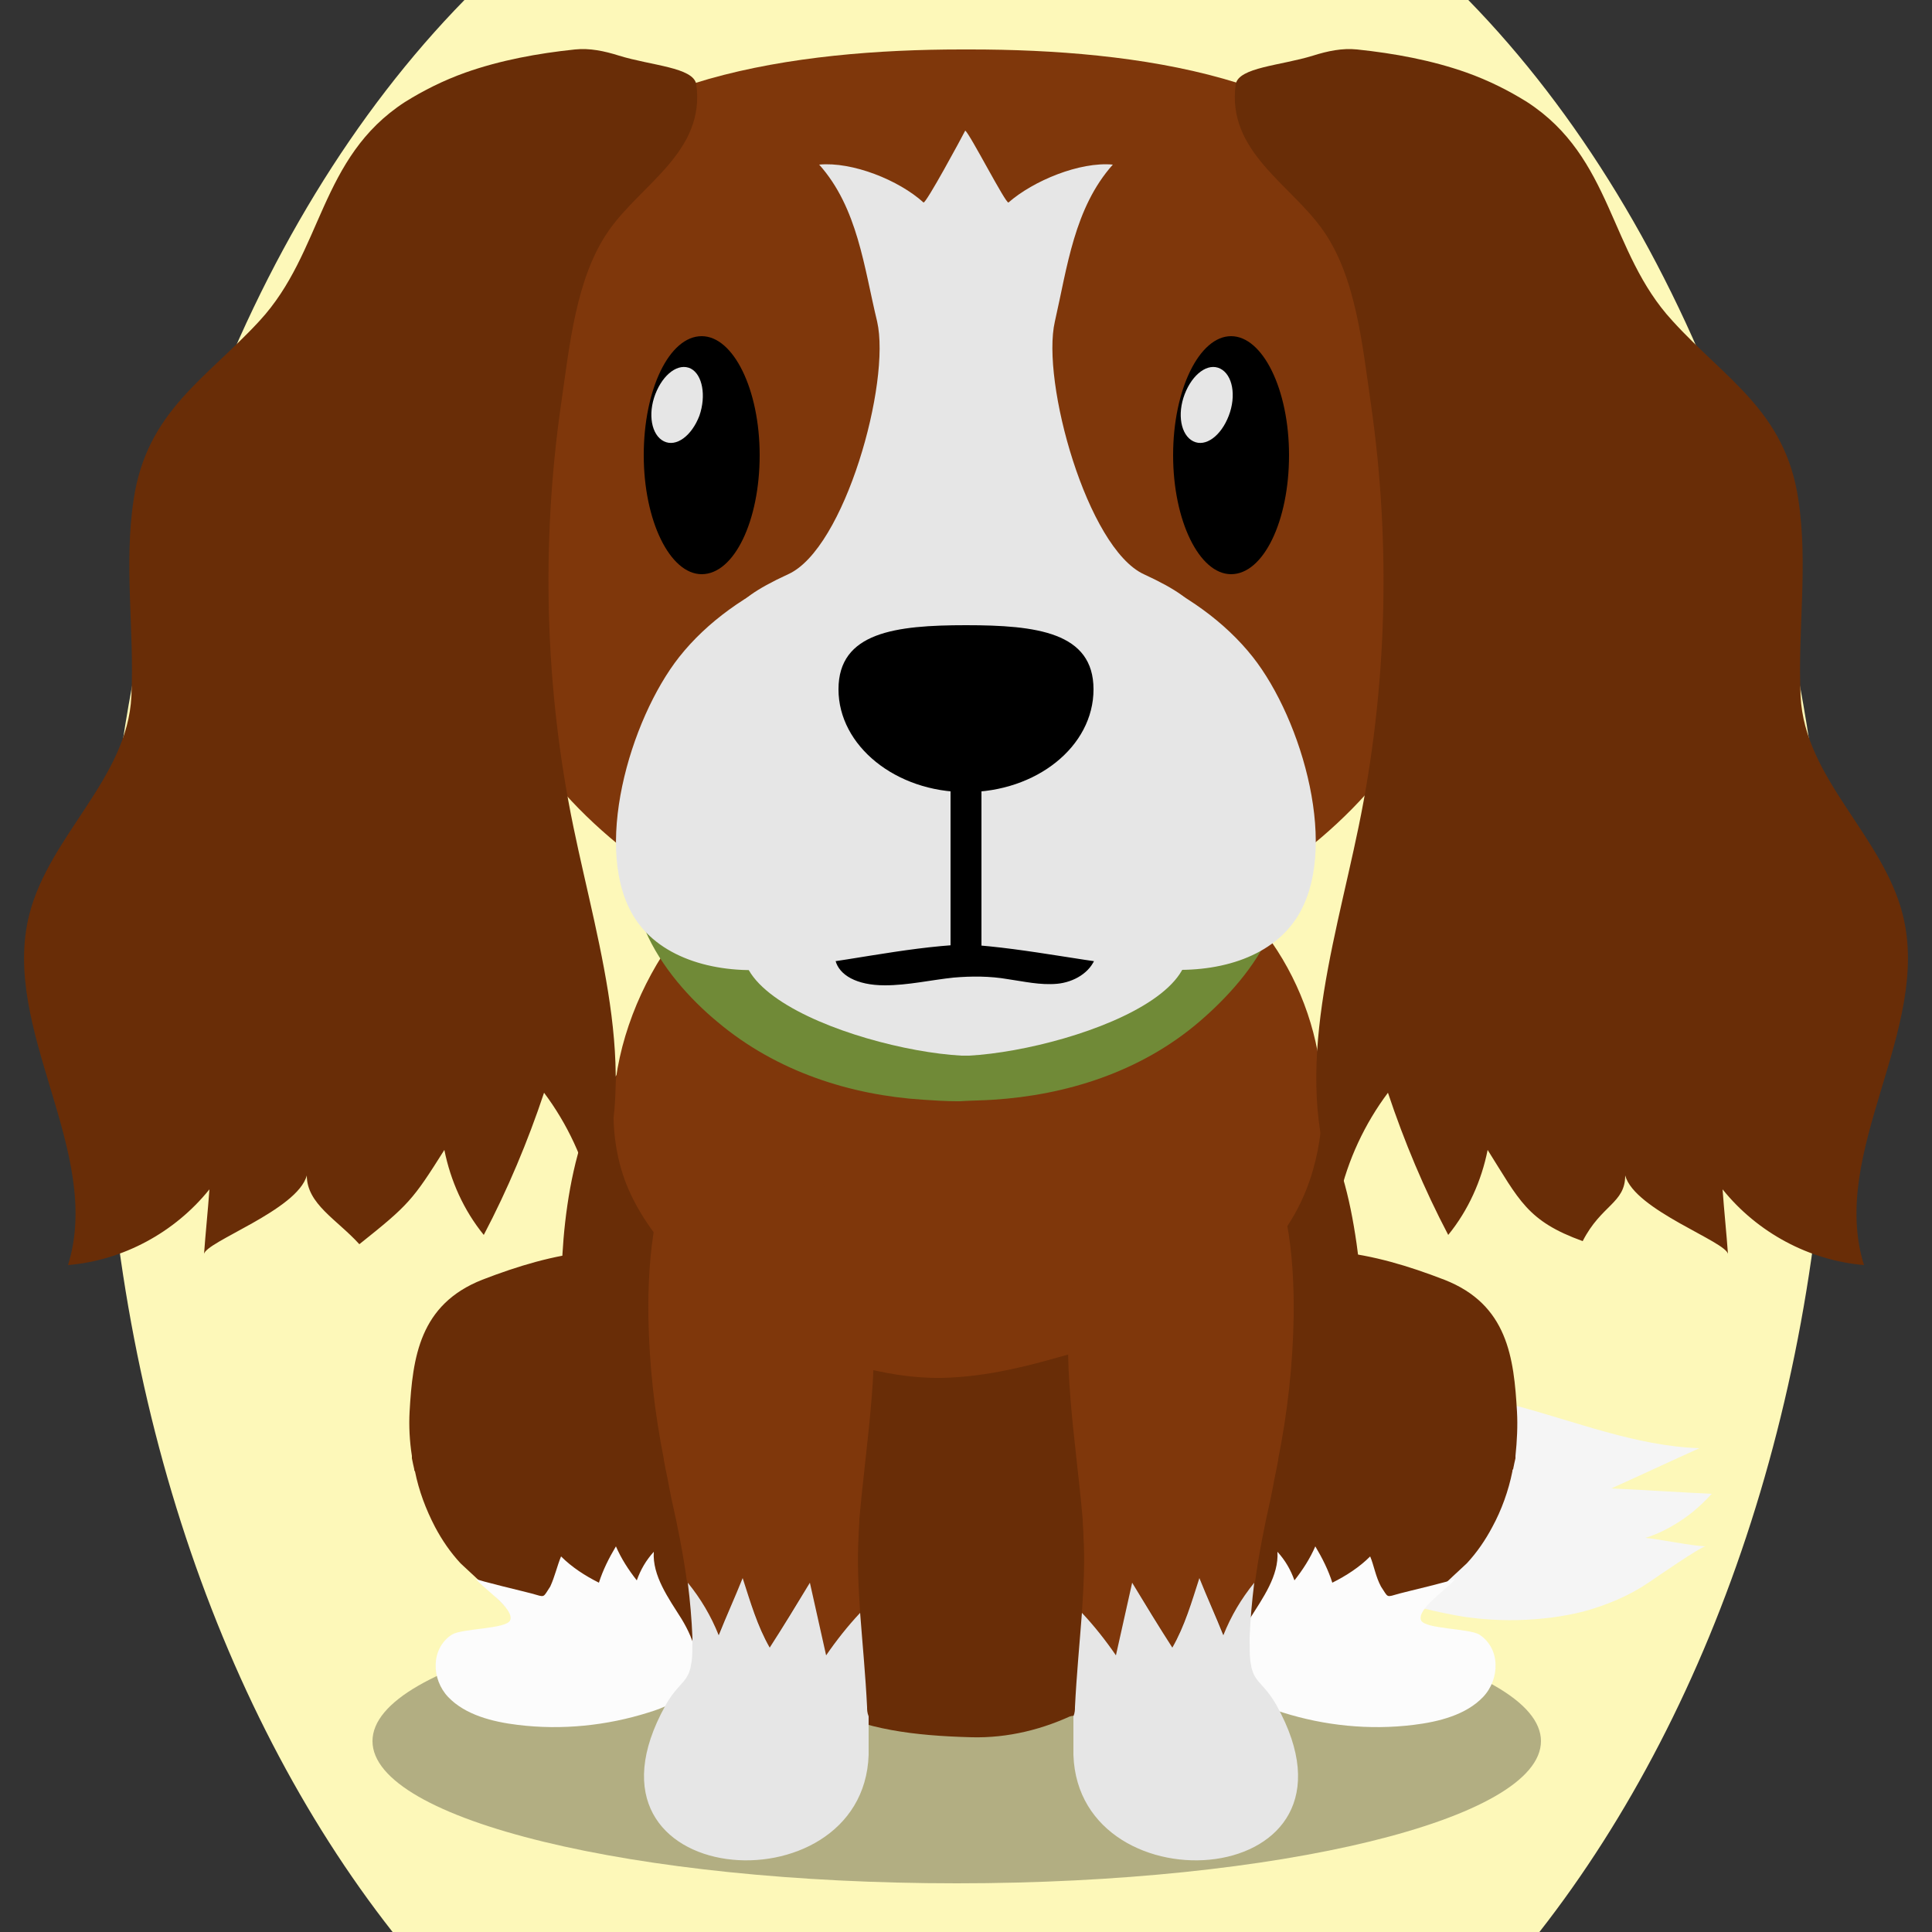
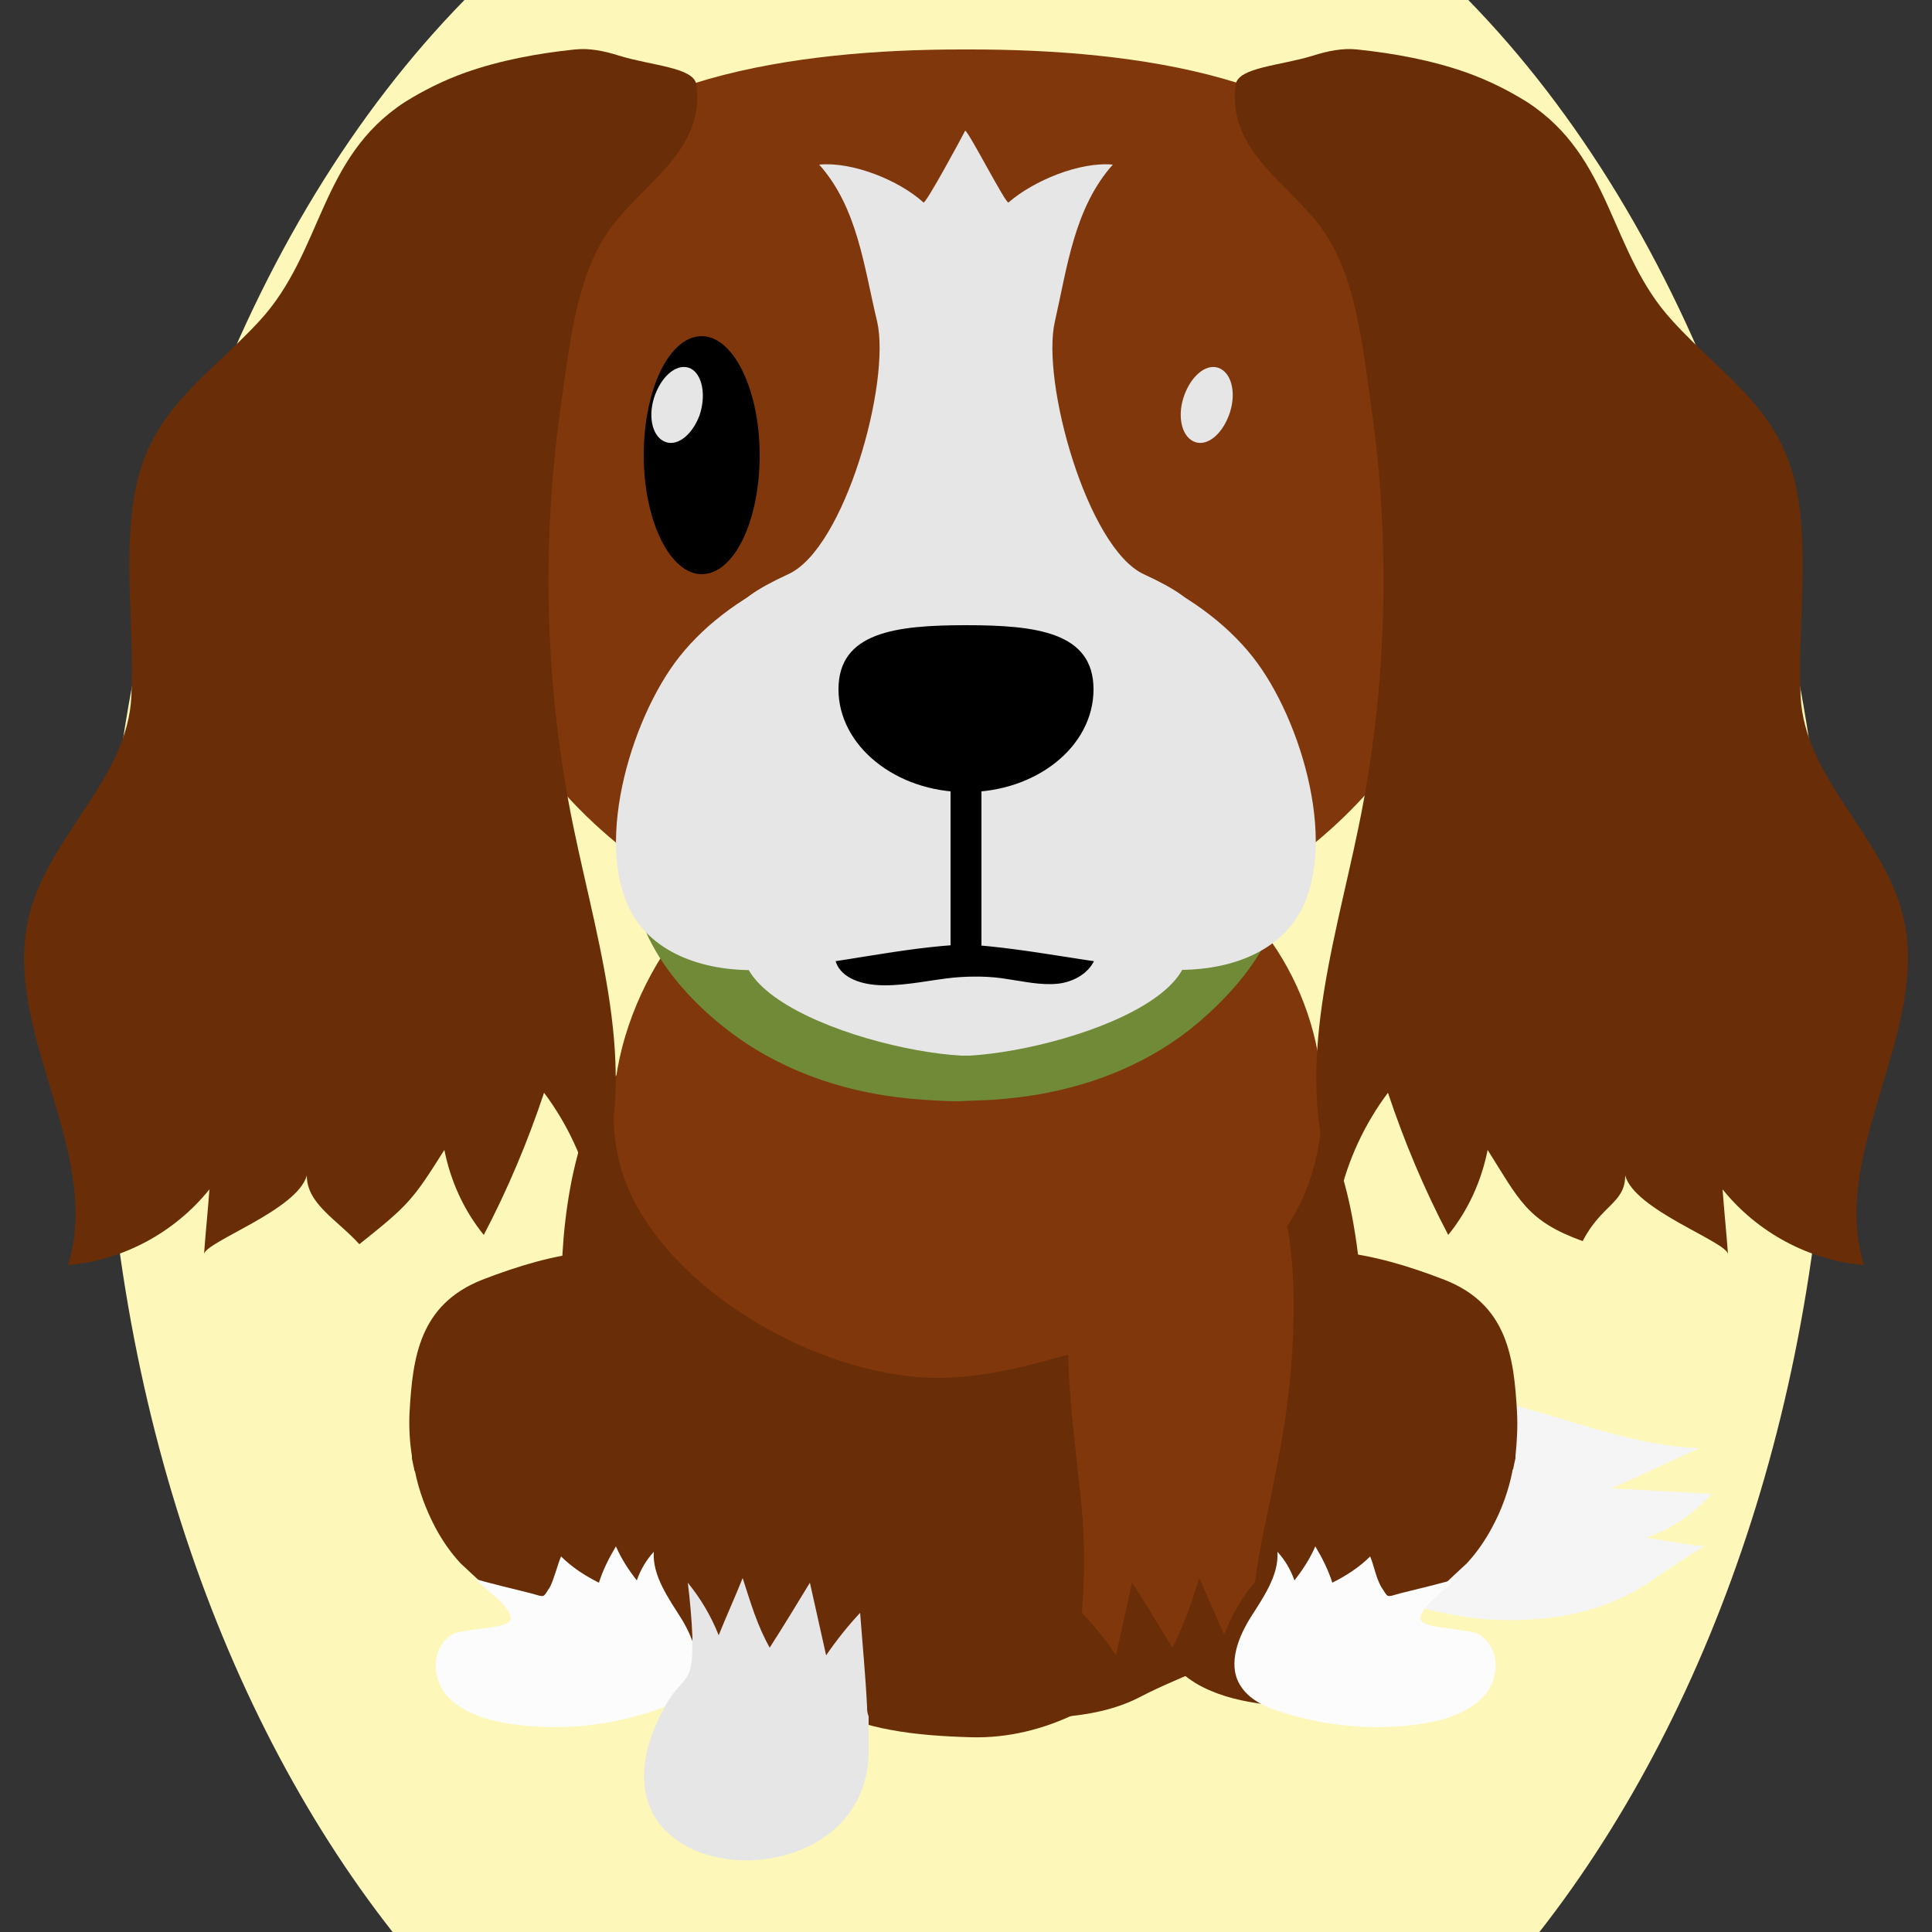
<svg xmlns="http://www.w3.org/2000/svg" version="1.1" id="Ebene_1" x="0px" y="0px" viewBox="0 0 250 250" style="enable-background:new 0 0 250 250;" xml:space="preserve">
  <rect x="0" y="0" width="250" height="250" fill="#333333" stroke="none" />
  <style type="text/css">
	.st0{fill:#f5f5f5;}
	.st1{opacity:0.3;}
	.st2{fill:#692d07;}
	.st3{fill:#7f370b;}
	.st4{fill:#708a37;}
	.st5{fill:#e6e6e6;}
	.st6{fill:#692d07;}
	.st7{fill:#fcfcfc;}

.bgel{fill:#FDF8B9;}</style>
  <path class="bgel" d="M236.7,130.3c0,47.6-14.5,90.3-37.5,119.7H50.8c-23-29.3-37.5-72.1-37.5-119.7C13.3,76.6,31.7,29,60.1,0h129.9  C218.3,29,236.7,76.6,236.7,130.3z" />
  <g>
    <path class="st0" d="M217.9,196.5c1.3-0.9,2.5-2,3.6-3.2c-4.3-0.2-8.6-0.5-13-0.7c3.8-1.7,7.6-3.5,11.4-5.2   c-8.3-0.3-16.1-3.5-24.1-5.6c-6-1.5-12.5-2.4-18.5-0.8c-5.1,1.4-10.1,2-15.2,3.3c-6.1,1.6-17.3,9.2-6.7,14.6   c4.8,2.4,10.2,4,15.6,5.5c5.4,1.5,11,3.4,16.7,4.5c5.4,1.1,11.9,1,17.3-0.4c2.9-0.8,5.8-2,8.3-3.7c0.9-0.6,6.8-4.7,7.4-4.7   c-2.1-0.1-5.7-0.9-7.8-1.1C214.6,198.5,216.3,197.6,217.9,196.5z" />
-     <path class="st1" d="M199.4,225.3c0,10.1-33.8,18.4-75.6,18.4c-41.7,0-75.6-8.2-75.6-18.4c0-10.2,33.8-18.4,75.6-18.4   C165.5,206.9,199.4,215.2,199.4,225.3z" />
    <path class="st2" d="M102.3,184.9c-0.9-3.7-2-7.2-3.4-10.5c-0.2-0.5-0.4-0.9-0.6-1.4c0-0.1-0.1-0.2-0.1-0.3   c-0.2-0.4-0.3-0.8-0.4-1.2c-1.3-3.5-2-5.5-7.3-7.6c-9.7-3.8-18.8-1.9-28.1,1.7c-8.1,3.2-9,10-9.4,17.1c-0.1,1.8,0,3.8,0.3,5.7   c0,0.1,0,0.2,0,0.3c0.1,0.5,0.2,1,0.3,1.4c0,0.1,0,0.2,0.1,0.3c0.5,2.5,1.4,4.9,2.6,7.2c0.9,1.7,2,3.3,3.3,4.7   c0.6,0.6,8,7.2,7.2,7.6c-4.1,2.1-10.5,0.3-9.5,6.6c1.1,7.3,12.8,5.6,18.8,4.9c5.7-0.6,11.8-0.5,16.6-2.6c2.3-1,4.4-2.5,6-4.8   C104.4,205.4,104.6,194.7,102.3,184.9z" />
    <path class="st2" d="M196.3,182.7c-0.4-7-1.2-13.9-9.4-17.1c-9.3-3.6-18.4-5.5-28.1-1.7c-5.4,2.1-6.1,4.1-7.3,7.6   c-0.1,0.4-0.3,0.8-0.4,1.2c0,0.1-0.1,0.2-0.1,0.3c-0.2,0.4-0.4,0.9-0.6,1.4c-1.4,3.3-2.6,6.8-3.4,10.5c-2.3,9.8-2.1,20.5,3.7,29.1   c1.6,2.3,3.6,3.8,6,4.8c4.9,2.1,11,2,16.6,2.6c6,0.7,17.7,2.4,18.8-4.9c0.9-6.3-5.4-4.5-9.5-6.6c-0.8-0.4,6.6-7,7.2-7.6   c1.3-1.4,2.4-3,3.3-4.7c1.2-2.2,2.1-4.7,2.6-7.2c0-0.1,0-0.2,0.1-0.3c0.1-0.5,0.2-1,0.3-1.4c0-0.1,0-0.2,0-0.3   C196.3,186.5,196.4,184.5,196.3,182.7z" />
    <path class="st2" d="M119,127.3c-11.7,0-22.5,6.3-33.8,8.6c-9.7,2-12.2,18.7-12.5,28.2c-0.2,5-1.6,11.5,0.2,16.3   c1.2,3.2,2.2,4.8,2.8,8.5c0.8,4.4,1.8,8.8,3.8,12.6c3.3,6.1,5.3,11.8,10.5,16c4.7,3.8,11.8,5.5,17.4,5.1c6.4-0.5,12.8,0.4,19.2,0   c6.9-0.4,14.5,0.3,20.9-3c5.9-3.1,12.4-4.7,17.5-9.7c6-6,9.2-15.2,10.8-24.1c1.2-6.8,1-13.4,0.3-20.3c-1.3-12.4-3.9-23.8-14.8-29.3   c-4.5-2.2-9-5.2-13.9-6C138.1,128.5,128.5,127.3,119,127.3z" />
    <path class="st2" d="M161.1,183.9c1.4,21.7-16.6,41.4-35.4,40.9c-15.1-0.4-24.9-3.3-33.4-19.7c-4.1-8-4.3-17.2-4.7-26.6   c-0.9-24.8,17.1-30.5,32.7-31.5c11.1-0.7,27-1.7,34.5,11.6C158.1,164.6,160.6,176.6,161.1,183.9z" />
    <path class="st3" d="M157.6,114.5c-8.3-6.5-20.8-9.1-31.9-7.2c-11.1-1.9-23.6,0.7-31.9,7.2c-10.7,8.3-18.4,26.8-12.2,40   c6.4,13.6,25.6,24,40.2,23.8c5.1-0.1,10-1.2,14.9-2.6c13.8-3.7,28.9-9.3,33.2-24.3C173.7,138.1,168.3,122.9,157.6,114.5z" />
    <g>
      <path class="st4" d="M164.4,101.5c-1.6-3.9-5.2-8.2-7.5-11.4c-7.6-10.6-20.8-12.6-32.9-11.7c-12.2-0.8-25.3,1.2-32.9,11.7    c-2.3,3.2-5.9,7.5-7.5,11.4c-2.1,5.1-2.2,13.9-0.1,18.9c2,4.7,5.8,8.9,9.3,11.8c7.7,6.5,17.3,9.5,26.6,10.1c1.5,0.1,3,0.2,4.4,0.2    v0c0.1,0,0.1,0,0.2,0c0.1,0,0.1,0,0.2,0v0c1.5-0.1,3-0.1,4.4-0.2c9.2-0.6,18.9-3.5,26.6-10.1c3.5-3,7.3-7.1,9.3-11.8    C166.6,115.5,166.5,106.6,164.4,101.5z" />
      <g>
        <path class="st3" d="M187.5,48.3c-0.7-7.6-1.6-15.5-5.4-22.1c-9.4-16.3-35.2-19.8-56.5-19.8v0c-0.2,0-0.4,0-0.6,0     c-0.2,0-0.4,0-0.6,0v0c-21.3,0-47.1,3.6-56.5,19.8c-3.9,6.7-4.7,14.5-5.4,22.1c0,9.6-1.9,19-1.2,28.6c2.2,28.1,35.2,48.4,63,49.2     v0c0.2,0,0.4,0,0.6,0c0.2,0,0.4,0,0.6,0v0c27.8-0.8,60.9-21,63-49.2C189.4,67.3,187.5,57.9,187.5,48.3z" />
        <path class="st5" d="M145,114c-5.6-2.8-12.6-3.4-19.2-3.1c-0.3,0-0.6,0-0.9,0c-0.3,0-0.6,0-0.9,0c-6.6-0.3-13.6,0.3-19.2,3.1     c-23,11.5,5.5,21.8,19.6,22.6c0.1,0,0.2,0,0.4,0v0c0,0,0,0,0.1,0c0,0,0,0,0.1,0v0c0.1,0,0.2,0,0.4,0     C139.6,135.8,168,125.6,145,114z" />
        <path d="M114.5,127.5c3,0,6-0.7,8.9-1c2.3-0.2,4.7-0.2,7,0.2c2.1,0.3,4.2,0.8,6.4,0.6c2.1-0.2,4.3-1.4,5-3.5     c0.7-2-0.4-4.3-1.9-5.8c-2.4-2.4-5.8-3.6-9.2-3.8c-3.4-0.2-6.8,0.4-10.1,1.1c-3,0.6-6,1.3-8.6,2.9     C105.7,122.1,107.1,127.5,114.5,127.5z" />
        <path class="st5" d="M162.1,85c-7.2-9.1-20.6-14.6-34-15.1c-1,0-2.1,0-3.1,0c-1,0-2,0-3.1,0c-13.5,0.6-26.8,6-34,15.1     c-6.4,8.1-11.4,25.2-5.7,33.9c3.4,5.2,10.6,7.2,17.9,6.5c8.8-0.8,16.5-2.8,24.8-3.2c8.3,0.5,16.4,2.5,25.2,3.2     c7.3,0.6,14.2-1.4,17.6-6.5C173.5,110.2,168.5,93.1,162.1,85z" />
        <path class="st5" d="M148,74.3c-7.3-3.4-13.3-24.9-11.5-32.7c1.6-7,2.5-14.7,7.5-20.3c-4.3-0.4-10.3,2.1-13.5,4.9     c-0.3,0.3-5-8.9-5.6-9.3c-0.4,0.8-5.1,9.5-5.4,9.3c-3.2-2.9-9.2-5.3-13.5-4.9c5,5.6,5.8,13.3,7.5,20.3     c1.8,7.9-4.2,29.4-11.5,32.7c-17.2,7.9,2.3,8.6,9.4,15c3.8,3.4,8.7,3.9,13.3,2.7c0.1,0,0.2-0.1,0.4-0.1c0.1,0,0.2,0.1,0.4,0.1     c4.6,1.2,9.5,0.7,13.3-2.7C145.8,82.9,165.2,82.2,148,74.3z" />
        <path d="M141.5,89.2c0,7.4-7.4,13.3-16.5,13.3s-16.5-6-16.5-13.3c0-7.4,7.4-8.3,16.5-8.3S141.5,81.8,141.5,89.2z" />
        <g>
          <path d="M83.3,58.9c0,8.5,3.4,15.4,7.5,15.4c4.2,0,7.5-6.9,7.5-15.4c0-8.5-3.4-15.4-7.5-15.4C86.6,43.5,83.3,50.4,83.3,58.9z" />
          <path class="st5" d="M90.5,53.8c-1,2.6-3,4.1-4.6,3.3c-1.6-0.8-2.1-3.5-1.1-6.1c1-2.6,3-4.1,4.6-3.3      C90.9,48.5,91.4,51.2,90.5,53.8z" />
        </g>
        <g>
-           <path d="M151.8,58.9c0,8.5,3.4,15.4,7.5,15.4c4.2,0,7.5-6.9,7.5-15.4c0-8.5-3.4-15.4-7.5-15.4C155.2,43.5,151.8,50.4,151.8,58.9      z" />
          <path class="st5" d="M159,53.8c-1,2.6-3,4.1-4.6,3.3c-1.6-0.8-2.1-3.5-1.1-6.1c1-2.6,3-4.1,4.6-3.3      C159.5,48.5,160,51.2,159,53.8z" />
        </g>
        <path d="M125,124.8c-1.1,0-2-0.9-2-2V99.6c0-1.1,0.9-2,2-2c1.1,0,2,0.9,2,2v23.2C127,123.9,126.1,124.8,125,124.8z" />
      </g>
      <g>
        <g>
          <g>
            <path class="st6" d="M60.2,9.4c4.5-1.6,9.4-2.5,14.2-3c1.9-0.2,3.8,0.2,5.7,0.8c4.2,1.3,9.6,1.5,10,3.7       c1.2,8.7-7.1,12.9-11.3,18.9c-4.3,6.1-5.1,15-6.2,22.5c-2.6,18.1-2.1,36.8,1.6,54.7c3.3,16,9,33.1,2.5,48       c-1.1-4.9-3.3-9.6-6.3-13.6c-2.1,6.3-4.7,12.5-7.8,18.4c-2.6-3.2-4.3-7-5.1-11c-4.1,6.5-4.6,7.1-11,12.2       c-2.9-3.2-6.8-5.2-6.8-8.9c-1.2,4.5-13.2,8.6-13.3,10.2c0.2-2.8,0.5-5.6,0.7-8.4c-4.5,5.6-11.2,9.2-18.3,9.8       c4.6-14.7-8.8-30.5-5-45.4c2.6-10.2,12.7-17.6,13.2-28.2c0.4-8.6-1-17,0.3-25.5C19,53.2,26.7,49,33.6,41.5       c8.2-8.9,7.7-21.1,18.8-28.3C54.8,11.7,57.4,10.4,60.2,9.4z" />
          </g>
          <g>
            <path class="st6" d="M189.8,9.4c-4.5-1.6-9.4-2.5-14.2-3c-1.9-0.2-3.8,0.2-5.7,0.8c-4.2,1.3-9.6,1.5-10,3.7       c-1.2,8.7,7.1,12.9,11.3,18.9c4.3,6.1,5.1,15,6.2,22.5c2.6,18.1,2.1,36.8-1.6,54.7c-3.3,16-9,33.1-2.5,48       c1.1-4.9,3.3-9.6,6.3-13.6c2.1,6.3,4.7,12.5,7.8,18.4c2.6-3.2,4.3-7,5.1-11c4.1,6.5,5.1,9.2,12.3,11.8c2.4-4.7,5.5-4.9,5.5-8.5       c1.2,4.5,13.2,8.6,13.3,10.2c-0.2-2.8-0.5-5.6-0.7-8.4c4.5,5.6,11.2,9.2,18.3,9.8c-4.6-14.7,8.8-30.5,5-45.4       c-2.6-10.2-12.7-17.6-13.2-28.2c-0.4-8.6,1-17-0.3-25.5c-1.7-11.4-9.4-15.5-16.3-23.1c-8.2-8.9-7.7-21.1-18.8-28.3       C195.2,11.7,192.6,10.4,189.8,9.4z" />
          </g>
        </g>
      </g>
    </g>
    <path class="st7" d="M72.6,201.4c1.4,1.4,3.1,2.5,4.9,3.4c0.5-1.6,1.3-3.2,2.2-4.7c0.7,1.6,1.6,3,2.7,4.4c0.5-1.4,1.2-2.6,2.2-3.7   c-0.2,3.1,1.9,6,3.6,8.7c1.7,2.8,2.9,6.3,1,8.9c-1.2,1.7-3.3,2.6-5.3,3.2c-5.4,1.7-11.2,2.3-16.9,1.6c-3.3-0.4-6.8-1.3-9-3.6   c-2.2-2.3-2.3-6.3,0.5-8.1c1.4-0.8,6.9-0.7,7.5-1.8c0.7-1.5-3.7-4.3-4.4-5.4c0.1,0.2,6.5,1.7,7.2,1.9c1.8,0.5,1.4,0.6,2.4-0.9   C71.8,204,72.1,202.6,72.6,201.4z" />
    <path class="st7" d="M177.3,201.4c-1.4,1.4-3.1,2.5-4.9,3.4c-0.5-1.6-1.3-3.2-2.2-4.7c-0.7,1.6-1.6,3-2.7,4.4   c-0.5-1.4-1.2-2.6-2.2-3.7c0.2,3.1-1.9,6-3.6,8.7c-1.7,2.8-2.9,6.3-1,8.9c1.2,1.7,3.3,2.6,5.3,3.2c5.4,1.7,11.2,2.3,16.9,1.6   c3.3-0.4,6.8-1.3,9-3.6c2.2-2.3,2.3-6.3-0.5-8.1c-1.4-0.8-6.9-0.7-7.5-1.8c-0.7-1.5,3.7-4.3,4.4-5.4c-0.1,0.2-6.5,1.7-7.2,1.9   c-1.8,0.5-1.4,0.6-2.4-0.9C178,204,177.8,202.6,177.3,201.4z" />
    <g>
-       <path class="st3" d="M96.1,204.2c1,3.1,2,6.1,3.5,9c1.7-2.8,3.4-5.6,5.2-8.4c0.7,3.1,1.4,6.3,2.1,9.4c1.3-2,2.8-3.8,4.4-5.5    c-0.2-3.2-0.4-6.5-0.2-9.9c0-0.7,0.1-1.5,0.1-2.2c0.9-10.4,2.9-21.2,1.3-30.5c-0.7-3.7-1.9-7.2-4-10.3c-1.9-2.8-4.6-5.3-8.2-7.3    c-5.1-2.9-8.7-2.4-11.2,0c-4.4,4.2-5.3,14.2-5.2,21.8c0.1,6.3,0.8,12.5,2,18.5c0,0,0,0,0,0.1c0.2,1.2,0.5,2.4,0.7,3.6    c0.1,0.5,0.2,1,0.3,1.5c0.8,3.5,1.5,7.1,2,10.7c1.7,2,3,4.3,4,6.8C94,209.1,95.1,206.7,96.1,204.2z" />
      <path class="st5" d="M112.2,220.9c-0.2-4.1-0.6-8.2-0.9-12.2c-1.6,1.7-3.1,3.6-4.4,5.5c-0.7-3.1-1.4-6.3-2.1-9.4    c-1.7,2.8-3.4,5.6-5.2,8.4c-1.6-2.8-2.5-5.9-3.5-9c-1,2.5-2.1,4.9-3.1,7.4c-1-2.5-2.3-4.7-4-6.8c0.3,2.4,0.5,4.7,0.6,7.1    c0,1.3,0,2.3-0.1,3.1c-0.1,0.4-0.1,0.7-0.2,1c-0.5,1.8-1.7,2-3.2,4.7c-13.3,24,25.6,26.8,26.3,6.4c0-1.7,0-3.3,0-5    C112.2,221.6,112.2,221.2,112.2,220.9z" />
    </g>
    <g>
      <path class="st3" d="M155.2,204.2c-1,3.1-2,6.1-3.5,9c-1.7-2.8-3.4-5.6-5.2-8.4c-0.7,3.1-1.4,6.3-2.1,9.4c-1.3-2-2.8-3.8-4.4-5.5    c0.2-3.2,0.4-6.5,0.2-9.9c0-0.7-0.1-1.5-0.1-2.2c-0.9-10.4-2.9-21.2-1.3-30.5c0.7-3.7,1.9-7.2,4-10.3c1.9-2.8,4.6-5.3,8.2-7.3    c5.1-2.9,8.7-2.4,11.2,0c4.4,4.2,5.3,14.2,5.2,21.8c-0.1,6.3-0.8,12.5-2,18.5c0,0,0,0,0,0.1c-0.2,1.2-0.5,2.4-0.7,3.6    c-0.1,0.5-0.2,1-0.3,1.5c-0.8,3.5-1.5,7.1-2,10.7c-1.7,2-3,4.3-4,6.8C157.3,209.1,156.3,206.7,155.2,204.2z" />
-       <path class="st5" d="M139.1,220.9c0.2-4.1,0.6-8.2,0.9-12.2c1.6,1.7,3.1,3.6,4.4,5.5c0.7-3.1,1.4-6.3,2.1-9.4    c1.7,2.8,3.4,5.6,5.2,8.4c1.6-2.8,2.5-5.9,3.5-9c1,2.5,2.1,4.9,3.1,7.4c1-2.5,2.3-4.7,4-6.8c-0.3,2.4-0.5,4.7-0.6,7.1    c0,1.3,0,2.3,0.1,3.1c0.1,0.4,0.1,0.7,0.2,1c0.5,1.8,1.7,2,3.2,4.7c13.3,24-25.6,26.8-26.3,6.4c0-1.7,0-3.3,0-5    C139.1,221.6,139.1,221.2,139.1,220.9z" />
    </g>
  </g>
</svg>